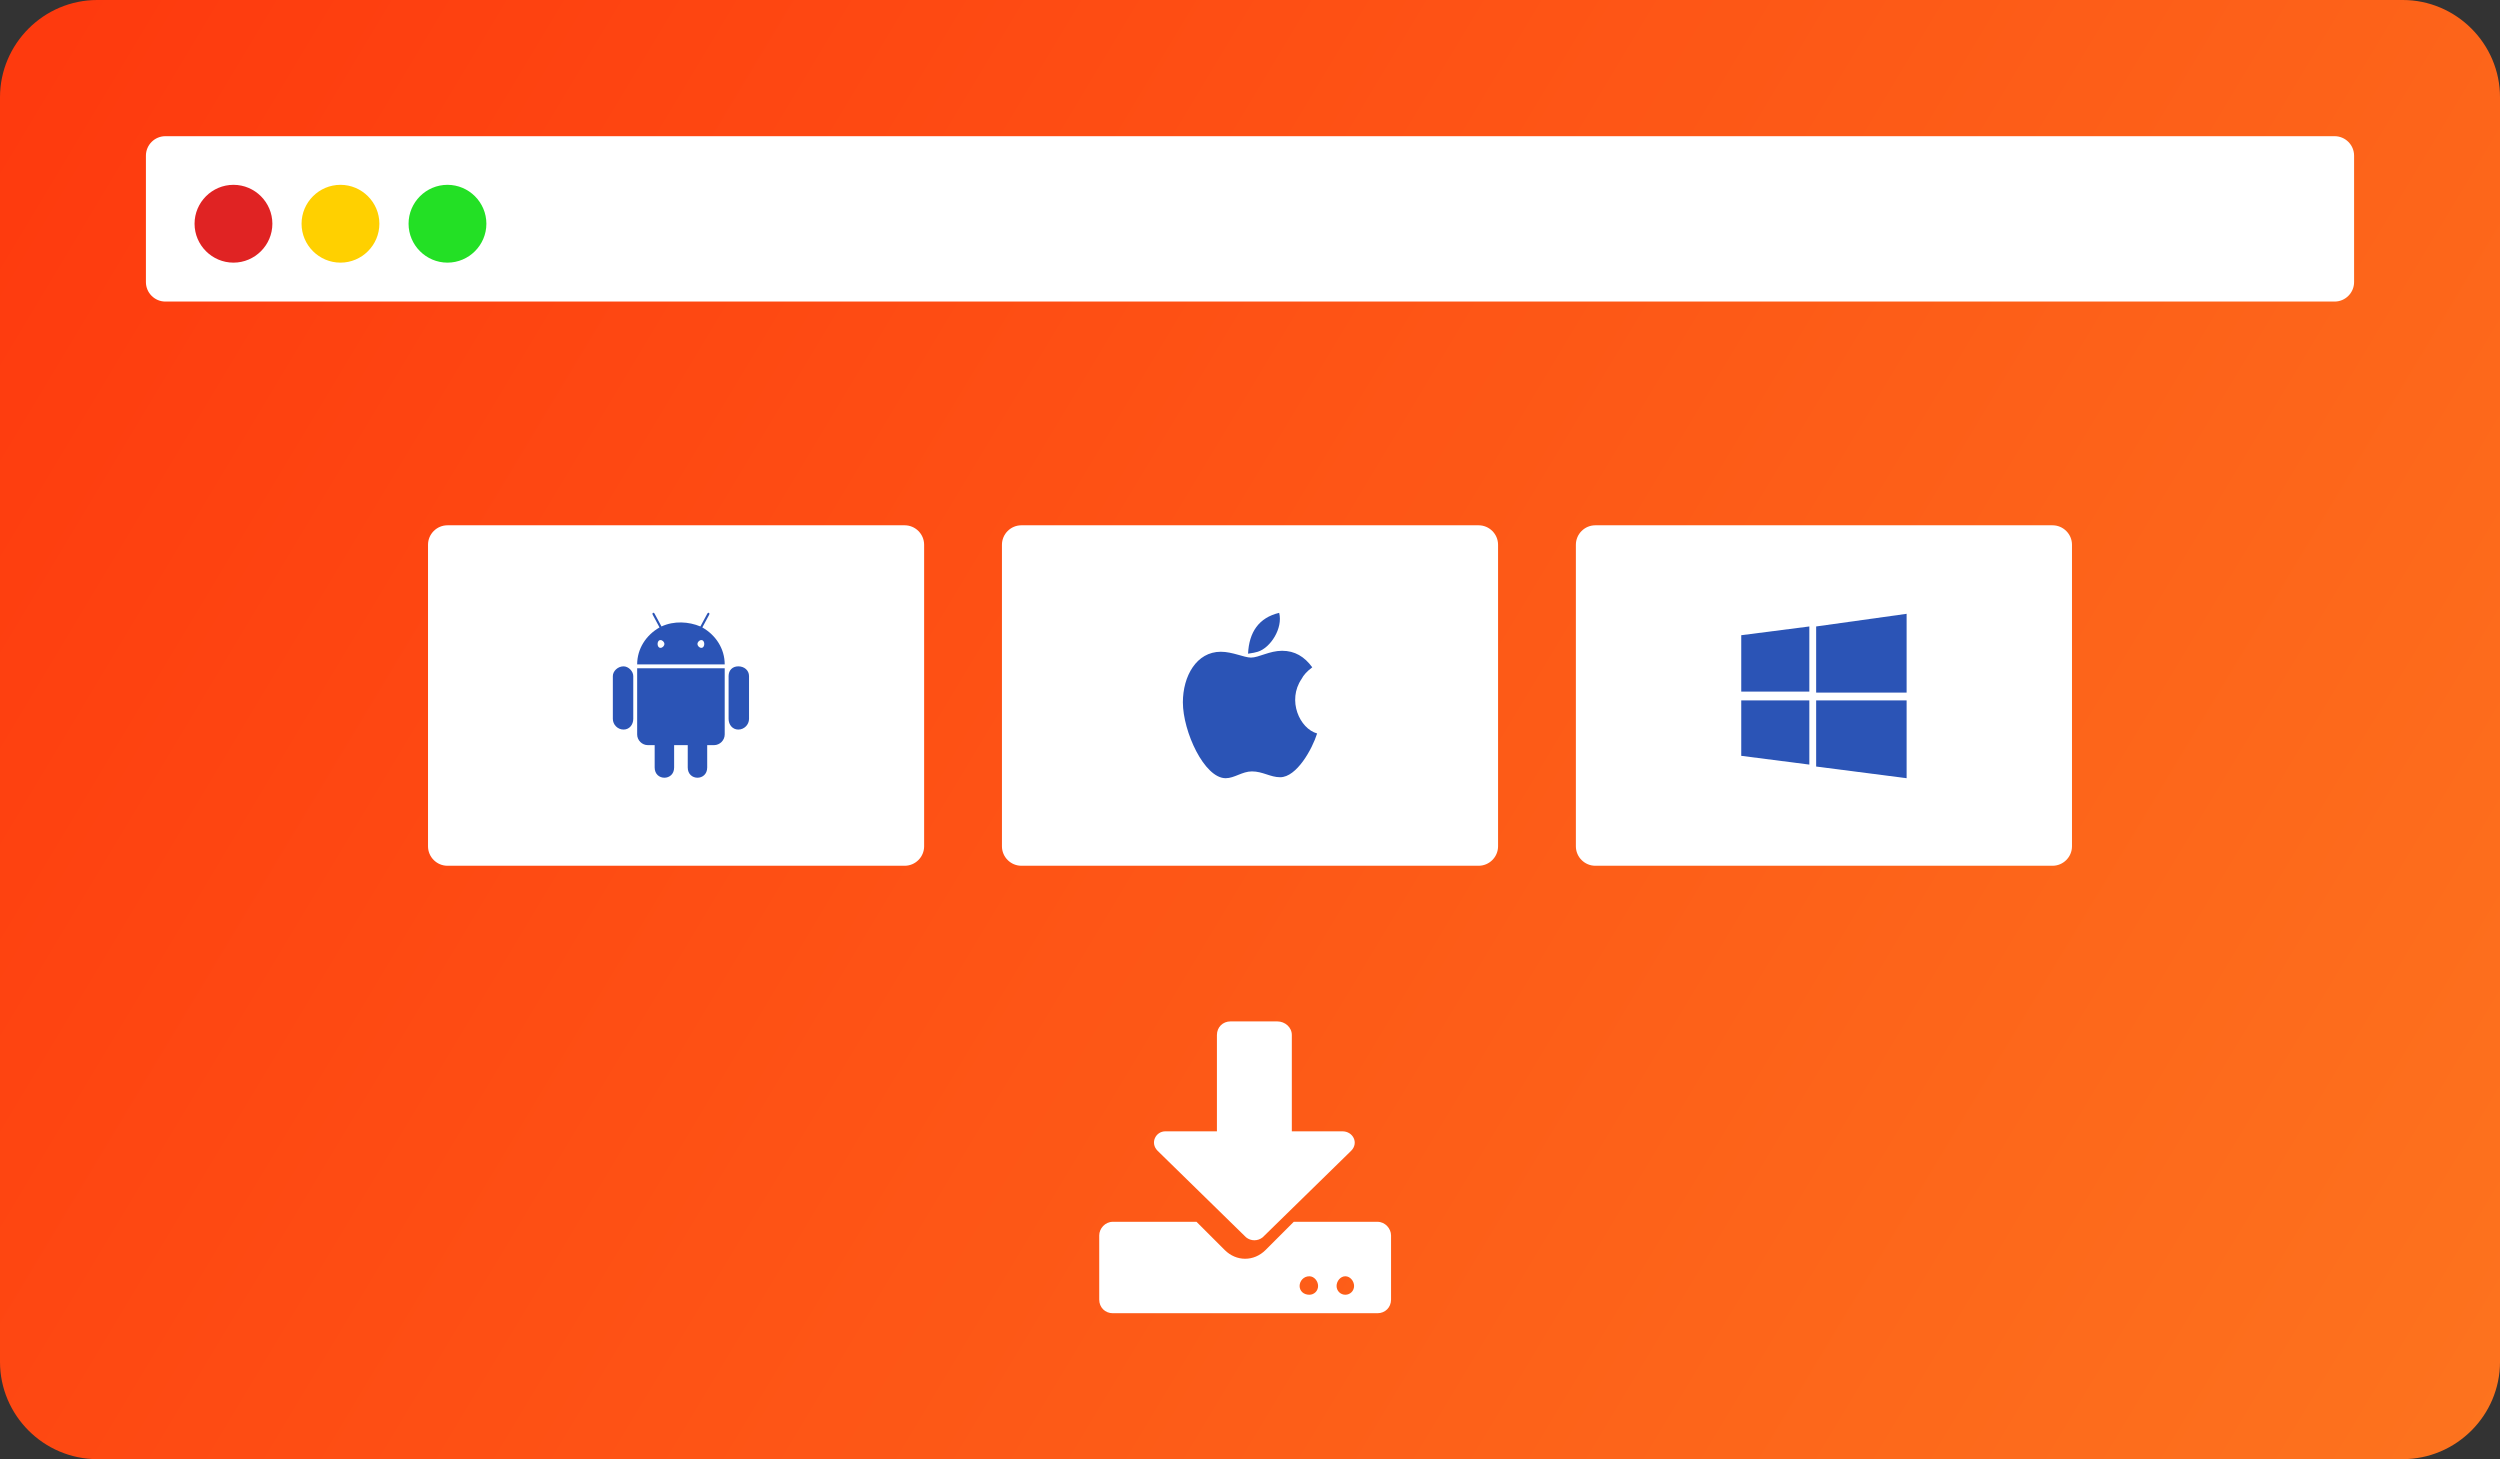
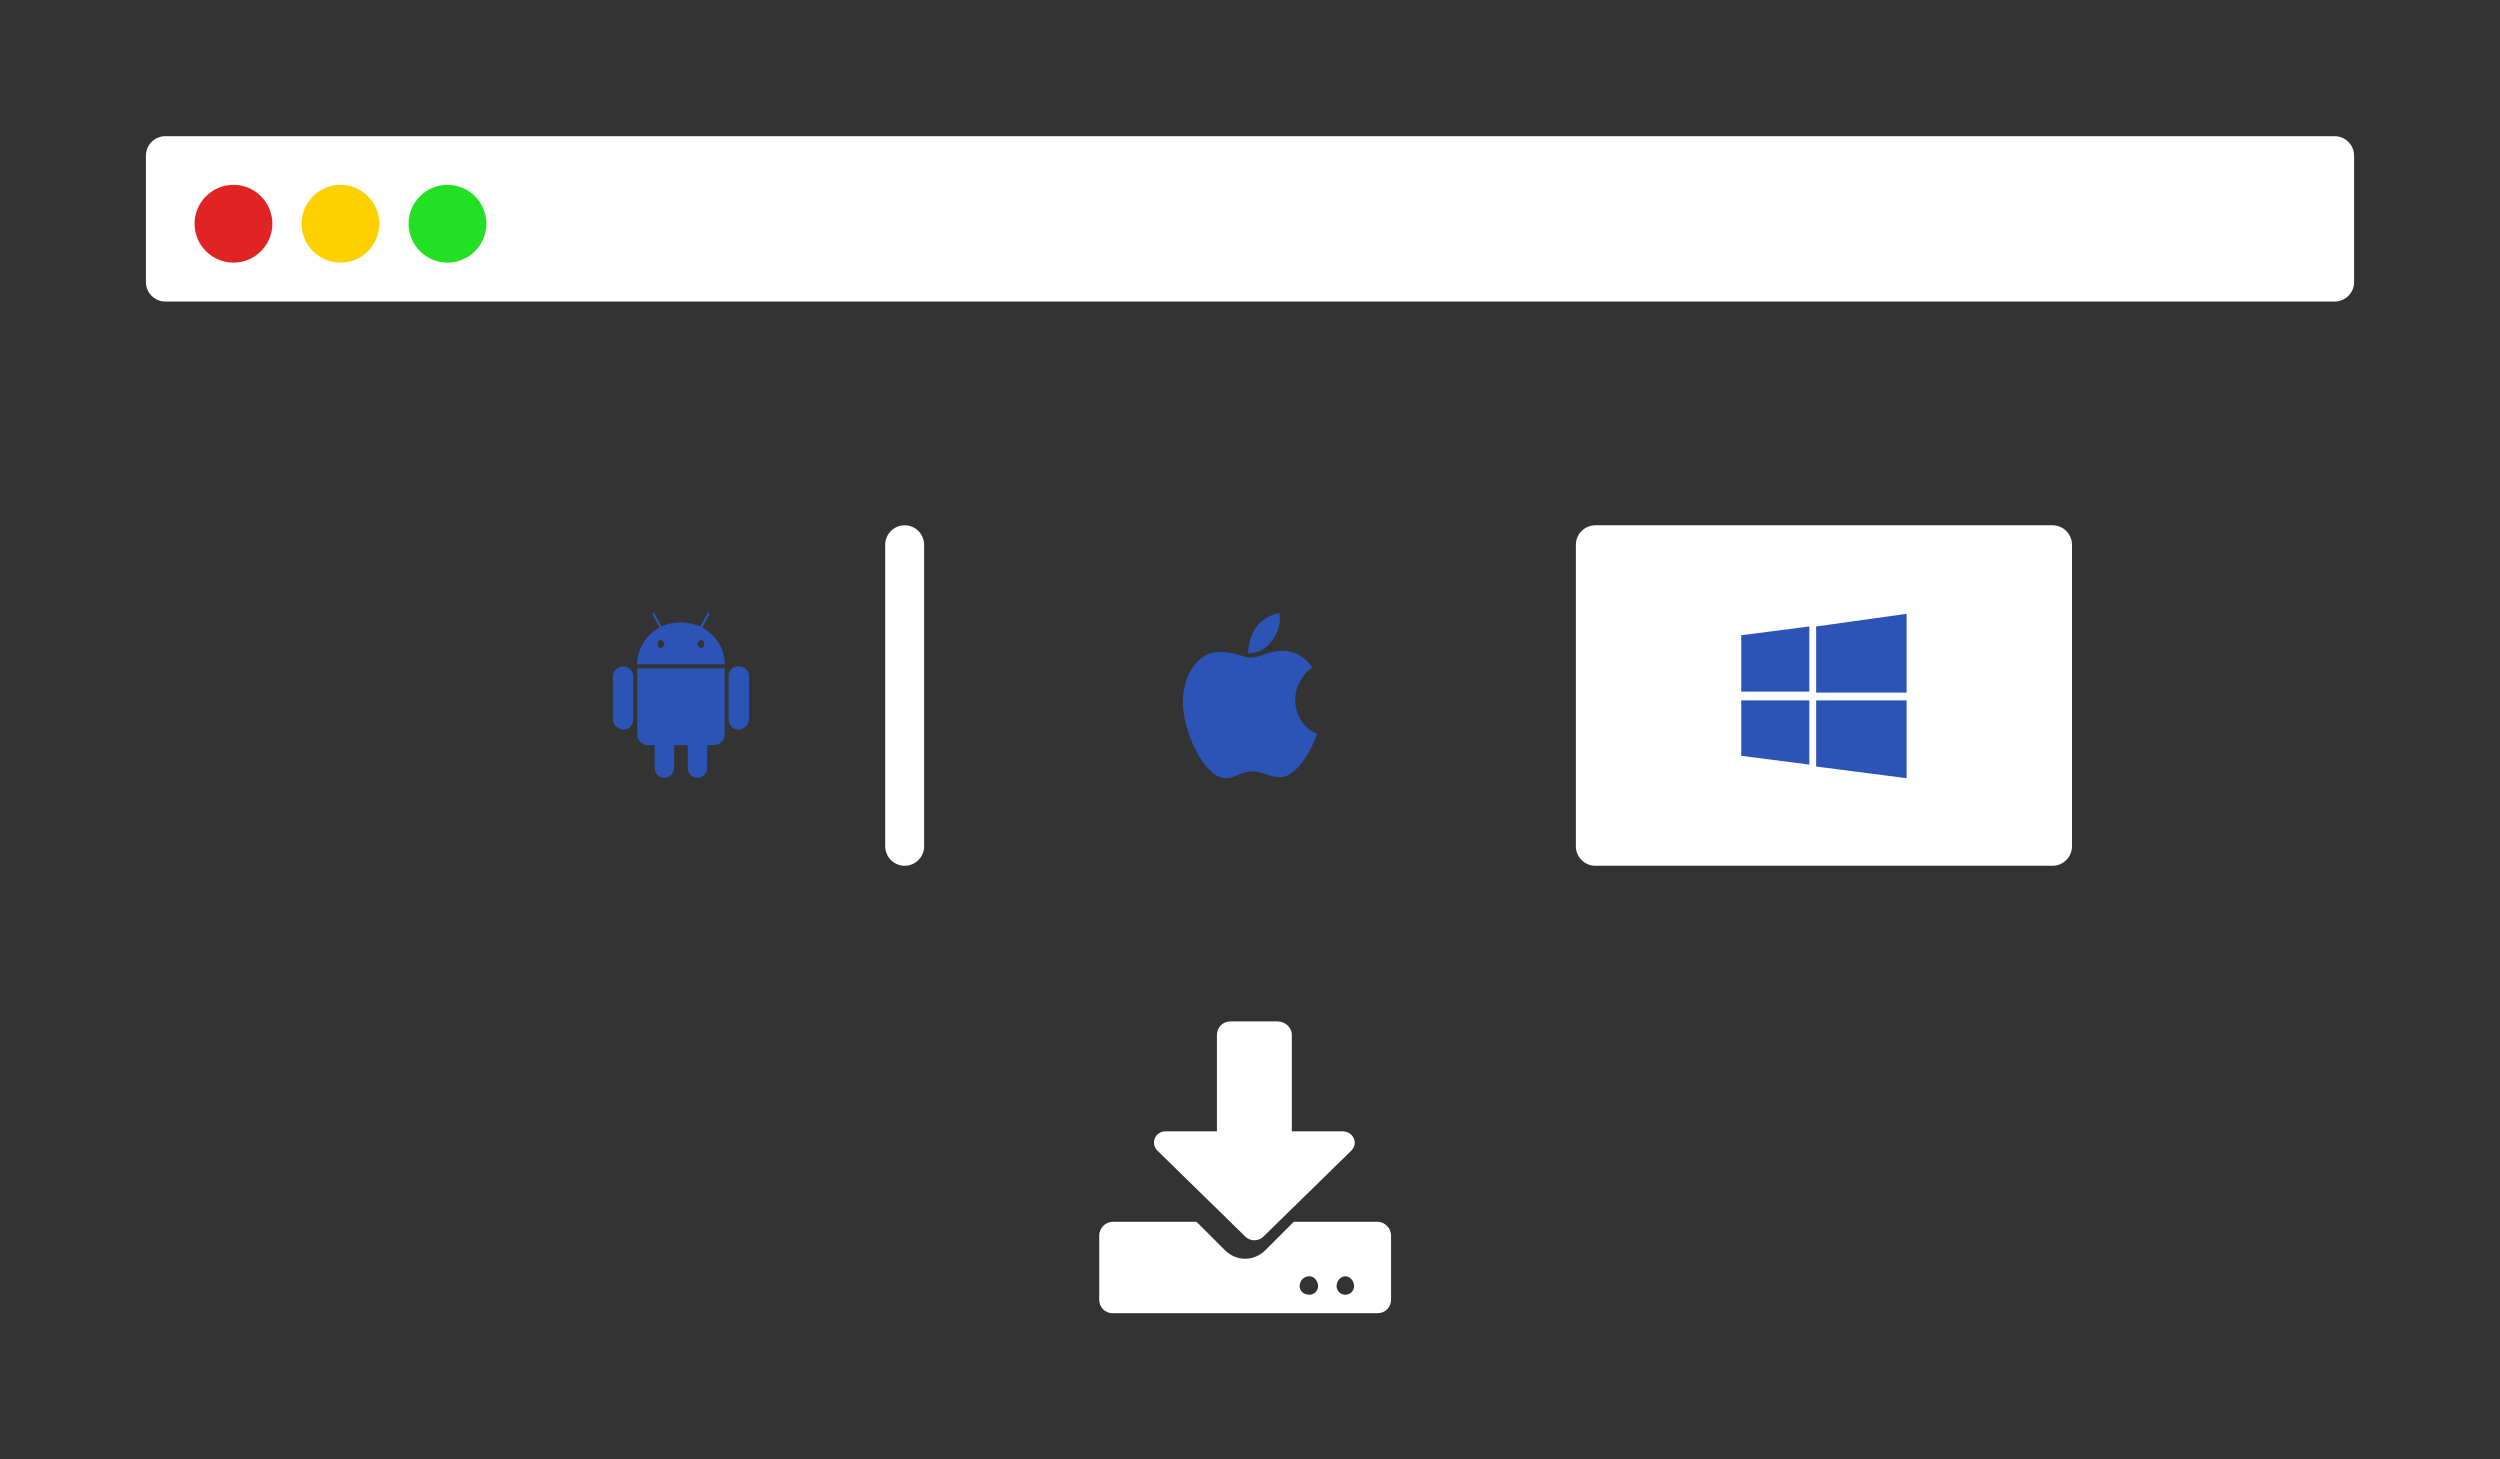
<svg xmlns="http://www.w3.org/2000/svg" viewBox="0 0 257 150" width="257" height="150">
  <rect x="0" y="0" width="257" height="150" fill="#333333" stroke="none" />
  <title>Group</title>
  <defs>
    <linearGradient id="g1" x2="1" gradientUnits="userSpaceOnUse" gradientTransform="matrix(-251.56,-150,130.818,-219.391,257,150)">
      <stop offset="0" stop-color="#fd731e" />
      <stop offset="1" stop-color="#fe3a0e" />
    </linearGradient>
  </defs>
  <style> .s0 { fill: url(#g1) } .s1 { fill: #ffffff } .s2 { fill: #2b54b6 } .s3 { fill: #e02323 } .s4 { fill: #ffd000 } .s5 { fill: #23e025 } </style>
  <g id="Desktop">
    <g id="Home-1.0">
      <g id="Group">
-         <path id="Rectangle-9" class="s0" d="m10 0h237c5.5 0 10 4.5 10 10v130c0 5.5-4.5 10-10 10h-237c-5.5 0-10-4.5-10-10v-130c0-5.5 4.5-10 10-10z" />
        <g id="Solid/download">
          <path id="path-2" fill-rule="evenodd" class="s1" d="m126.5 105h4.8c0.8 0 1.5 0.6 1.5 1.4v9.9h5.2c1.1 0 1.7 1.2 0.9 2l-9.1 8.9c-0.5 0.4-1.2 0.4-1.7 0l-9.1-8.9c-0.8-0.8-0.2-2 0.8-2h5.3v-9.9c0-0.8 0.6-1.4 1.4-1.4zm16.5 22v6.6c0 0.8-0.6 1.4-1.4 1.4h-27.2c-0.8 0-1.4-0.6-1.4-1.4v-6.6c0-0.7 0.6-1.4 1.4-1.4h8.6l2.9 2.9c1.2 1.2 3 1.2 4.2 0l2.9-2.9h8.6c0.8 0 1.4 0.7 1.4 1.4zm-7.5 5.2c0-0.5-0.4-1-0.9-1-0.6 0-1 0.5-1 1 0 0.5 0.4 0.9 1 0.9 0.5 0 0.9-0.4 0.9-0.9zm3.7 0c0-0.5-0.4-1-0.9-1-0.5 0-0.9 0.5-0.9 1 0 0.5 0.4 0.9 0.9 0.9 0.5 0 0.9-0.4 0.9-0.9z" />
        </g>
-         <path id="Rectangle-56" fill-rule="evenodd" class="s1" d="m46 54h47c1.1 0 2 0.9 2 2v31c0 1.1-0.9 2-2 2h-47c-1.1 0-2-0.9-2-2v-31c0-1.1 0.9-2 2-2z" />
-         <path id="Rectangle-56" fill-rule="evenodd" class="s1" d="m105 54h47c1.1 0 2 0.9 2 2v31c0 1.1-0.9 2-2 2h-47c-1.1 0-2-0.9-2-2v-31c0-1.1 0.9-2 2-2z" />
+         <path id="Rectangle-56" fill-rule="evenodd" class="s1" d="m46 54h47c1.1 0 2 0.9 2 2v31c0 1.1-0.9 2-2 2c-1.1 0-2-0.9-2-2v-31c0-1.1 0.9-2 2-2z" />
        <g id="Brands/apple">
          <path id="path-4" fill-rule="evenodd" class="s2" d="m131.5 63c-2.1 0.5-3.1 2-3.2 4.2q0.7-0.1 1-0.2c1.3-0.4 2.6-2.4 2.2-4zm2.3 6.8q0.3-0.6 1.1-1.2c-0.8-1.1-1.8-1.7-3.1-1.7-1.3 0-2.4 0.7-3.2 0.7-0.7 0-1.9-0.6-3.1-0.6-2.5 0-3.9 2.5-3.9 5.2 0 3 2.2 7.8 4.4 7.8 0.9 0 1.7-0.7 2.7-0.7 1.1 0 1.9 0.6 2.9 0.6 1.7 0 3.3-2.9 3.8-4.5-1.8-0.5-3.1-3.4-1.6-5.6z" />
        </g>
        <g id="Brands/android">
          <path id="path-6" fill-rule="evenodd" class="s2" d="m65.1 69.5v4.4c0 0.6-0.4 1.1-1 1.1-0.6 0-1.1-0.5-1.1-1.1v-4.4c0-0.5 0.5-1 1.1-1 0.5 0 1 0.5 1 1zm0.4-0.8h9v6.8c0 0.6-0.5 1.1-1.1 1.1h-0.7v2.3c0 1.4-2 1.4-2 0v-2.3h-1.4v2.3c0 1.4-2 1.4-2 0v-2.3h-0.7c-0.6 0-1.1-0.5-1.1-1.1zm9-0.4h-9c0-1.6 0.9-3 2.3-3.8l-0.7-1.3c-0.1-0.2 0.1-0.3 0.2-0.1l0.7 1.3c1.3-0.6 2.8-0.5 4 0l0.7-1.3c0.1-0.2 0.3-0.1 0.2 0.1l-0.7 1.3c1.4 0.8 2.3 2.2 2.3 3.8zm-6.2-2.1c0-0.2-0.2-0.4-0.4-0.4-0.2 0-0.3 0.2-0.3 0.4 0 0.2 0.1 0.4 0.3 0.4 0.2 0 0.4-0.2 0.4-0.4zm4.1 0c0-0.2-0.1-0.4-0.3-0.4-0.2 0-0.4 0.2-0.4 0.4 0 0.2 0.2 0.4 0.4 0.4 0.2 0 0.3-0.2 0.3-0.4zm4.6 3.3v4.4c0 0.6-0.5 1.1-1.1 1.1-0.6 0-1-0.5-1-1.1v-4.4c0-0.6 0.4-1 1-1 0.6 0 1.1 0.4 1.1 1z" />
        </g>
        <path id="Rectangle-56" fill-rule="evenodd" class="s1" d="m164 54h47c1.1 0 2 0.9 2 2v31c0 1.1-0.9 2-2 2h-47c-1.1 0-2-0.9-2-2v-31c0-1.1 0.9-2 2-2z" />
        <g id="Group-29">
          <path id="Rectangle-56" fill-rule="evenodd" class="s1" d="m17 14h223c1.1 0 2 0.9 2 2v13c0 1.1-0.9 2-2 2h-223c-1.1 0-2-0.9-2-2v-13c0-1.1 0.9-2 2-2z" />
          <path id="Oval-10" fill-rule="evenodd" class="s3" d="m24 27c-2.2 0-4-1.8-4-4 0-2.2 1.8-4 4-4 2.2 0 4 1.8 4 4 0 2.2-1.8 4-4 4z" />
          <path id="Oval-10" fill-rule="evenodd" class="s4" d="m35 27c-2.2 0-4-1.8-4-4 0-2.2 1.8-4 4-4 2.2 0 4 1.8 4 4 0 2.2-1.8 4-4 4z" />
          <path id="Oval-10" fill-rule="evenodd" class="s5" d="m46 27c-2.2 0-4-1.8-4-4 0-2.2 1.8-4 4-4 2.2 0 4 1.8 4 4 0 2.2-1.8 4-4 4z" />
        </g>
        <g id="Brands/windows">
          <path id="path-8" fill-rule="evenodd" class="s2" d="m179 71.1h7v-6.7l-7 0.9zm0 6.6l7 0.9v-6.6h-7zm7.7 1.1l9.3 1.2v-8h-9.3zm0-14.4v6.8h9.3v-8.1z" />
        </g>
      </g>
    </g>
  </g>
</svg>